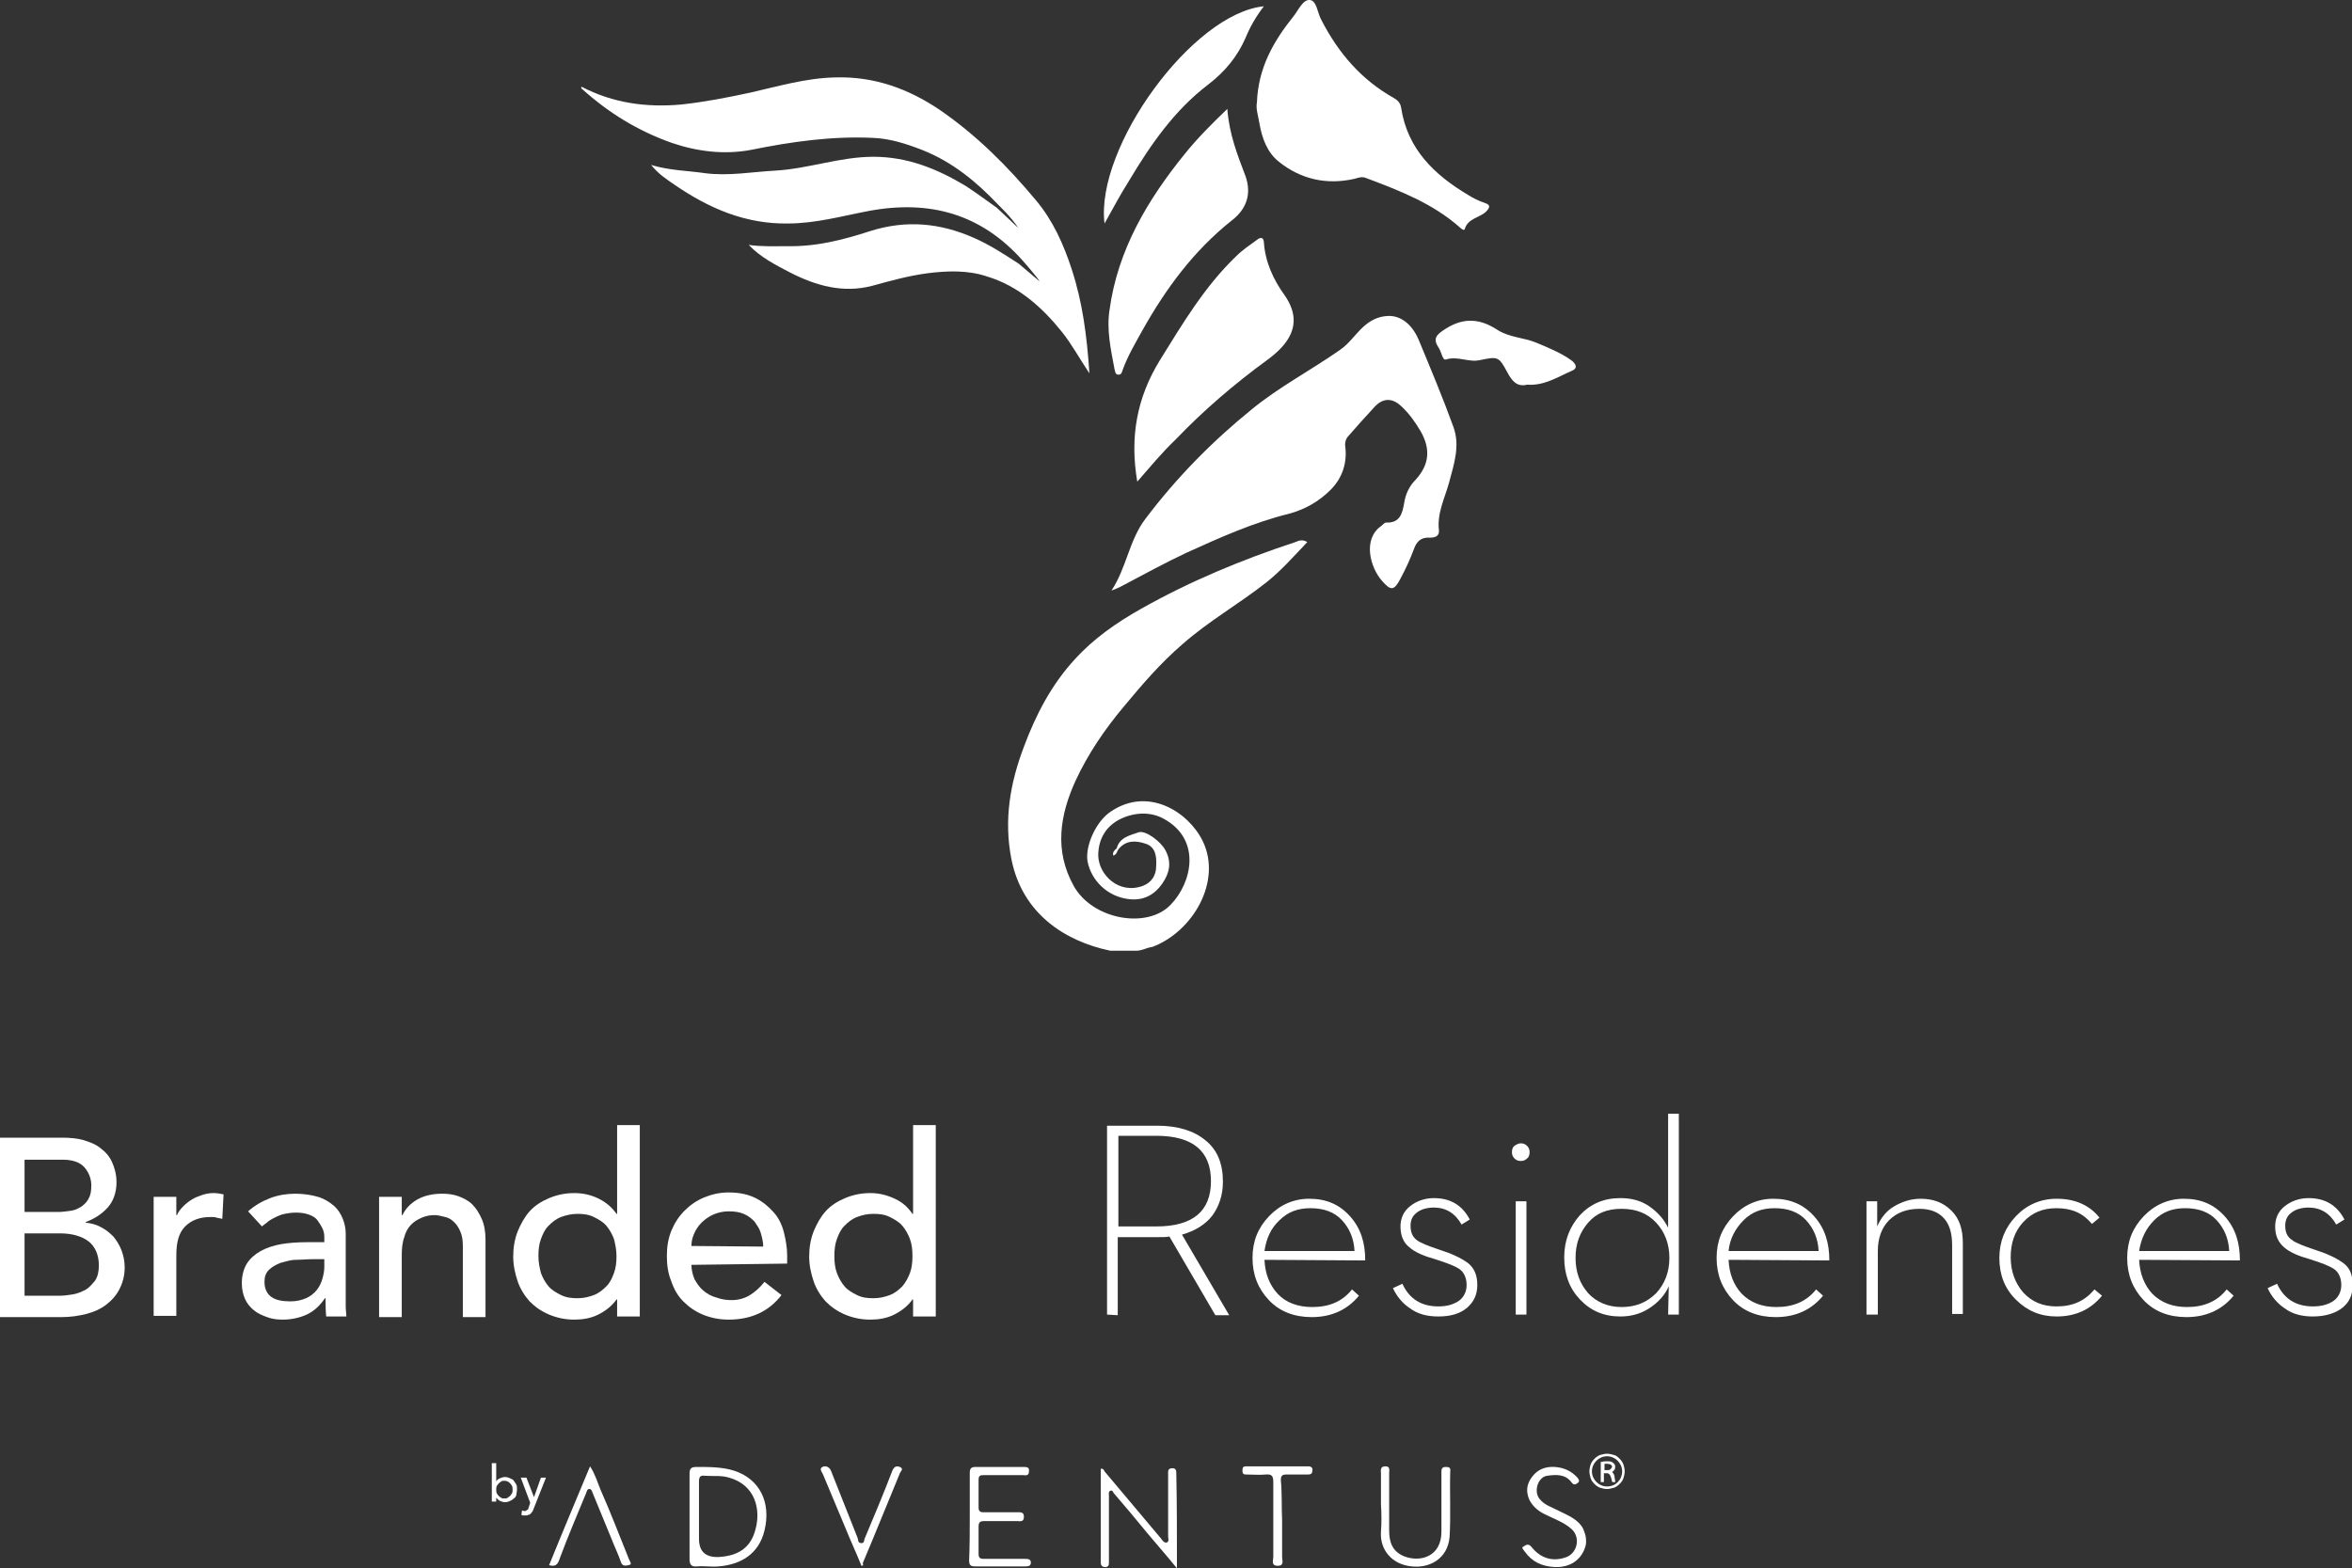
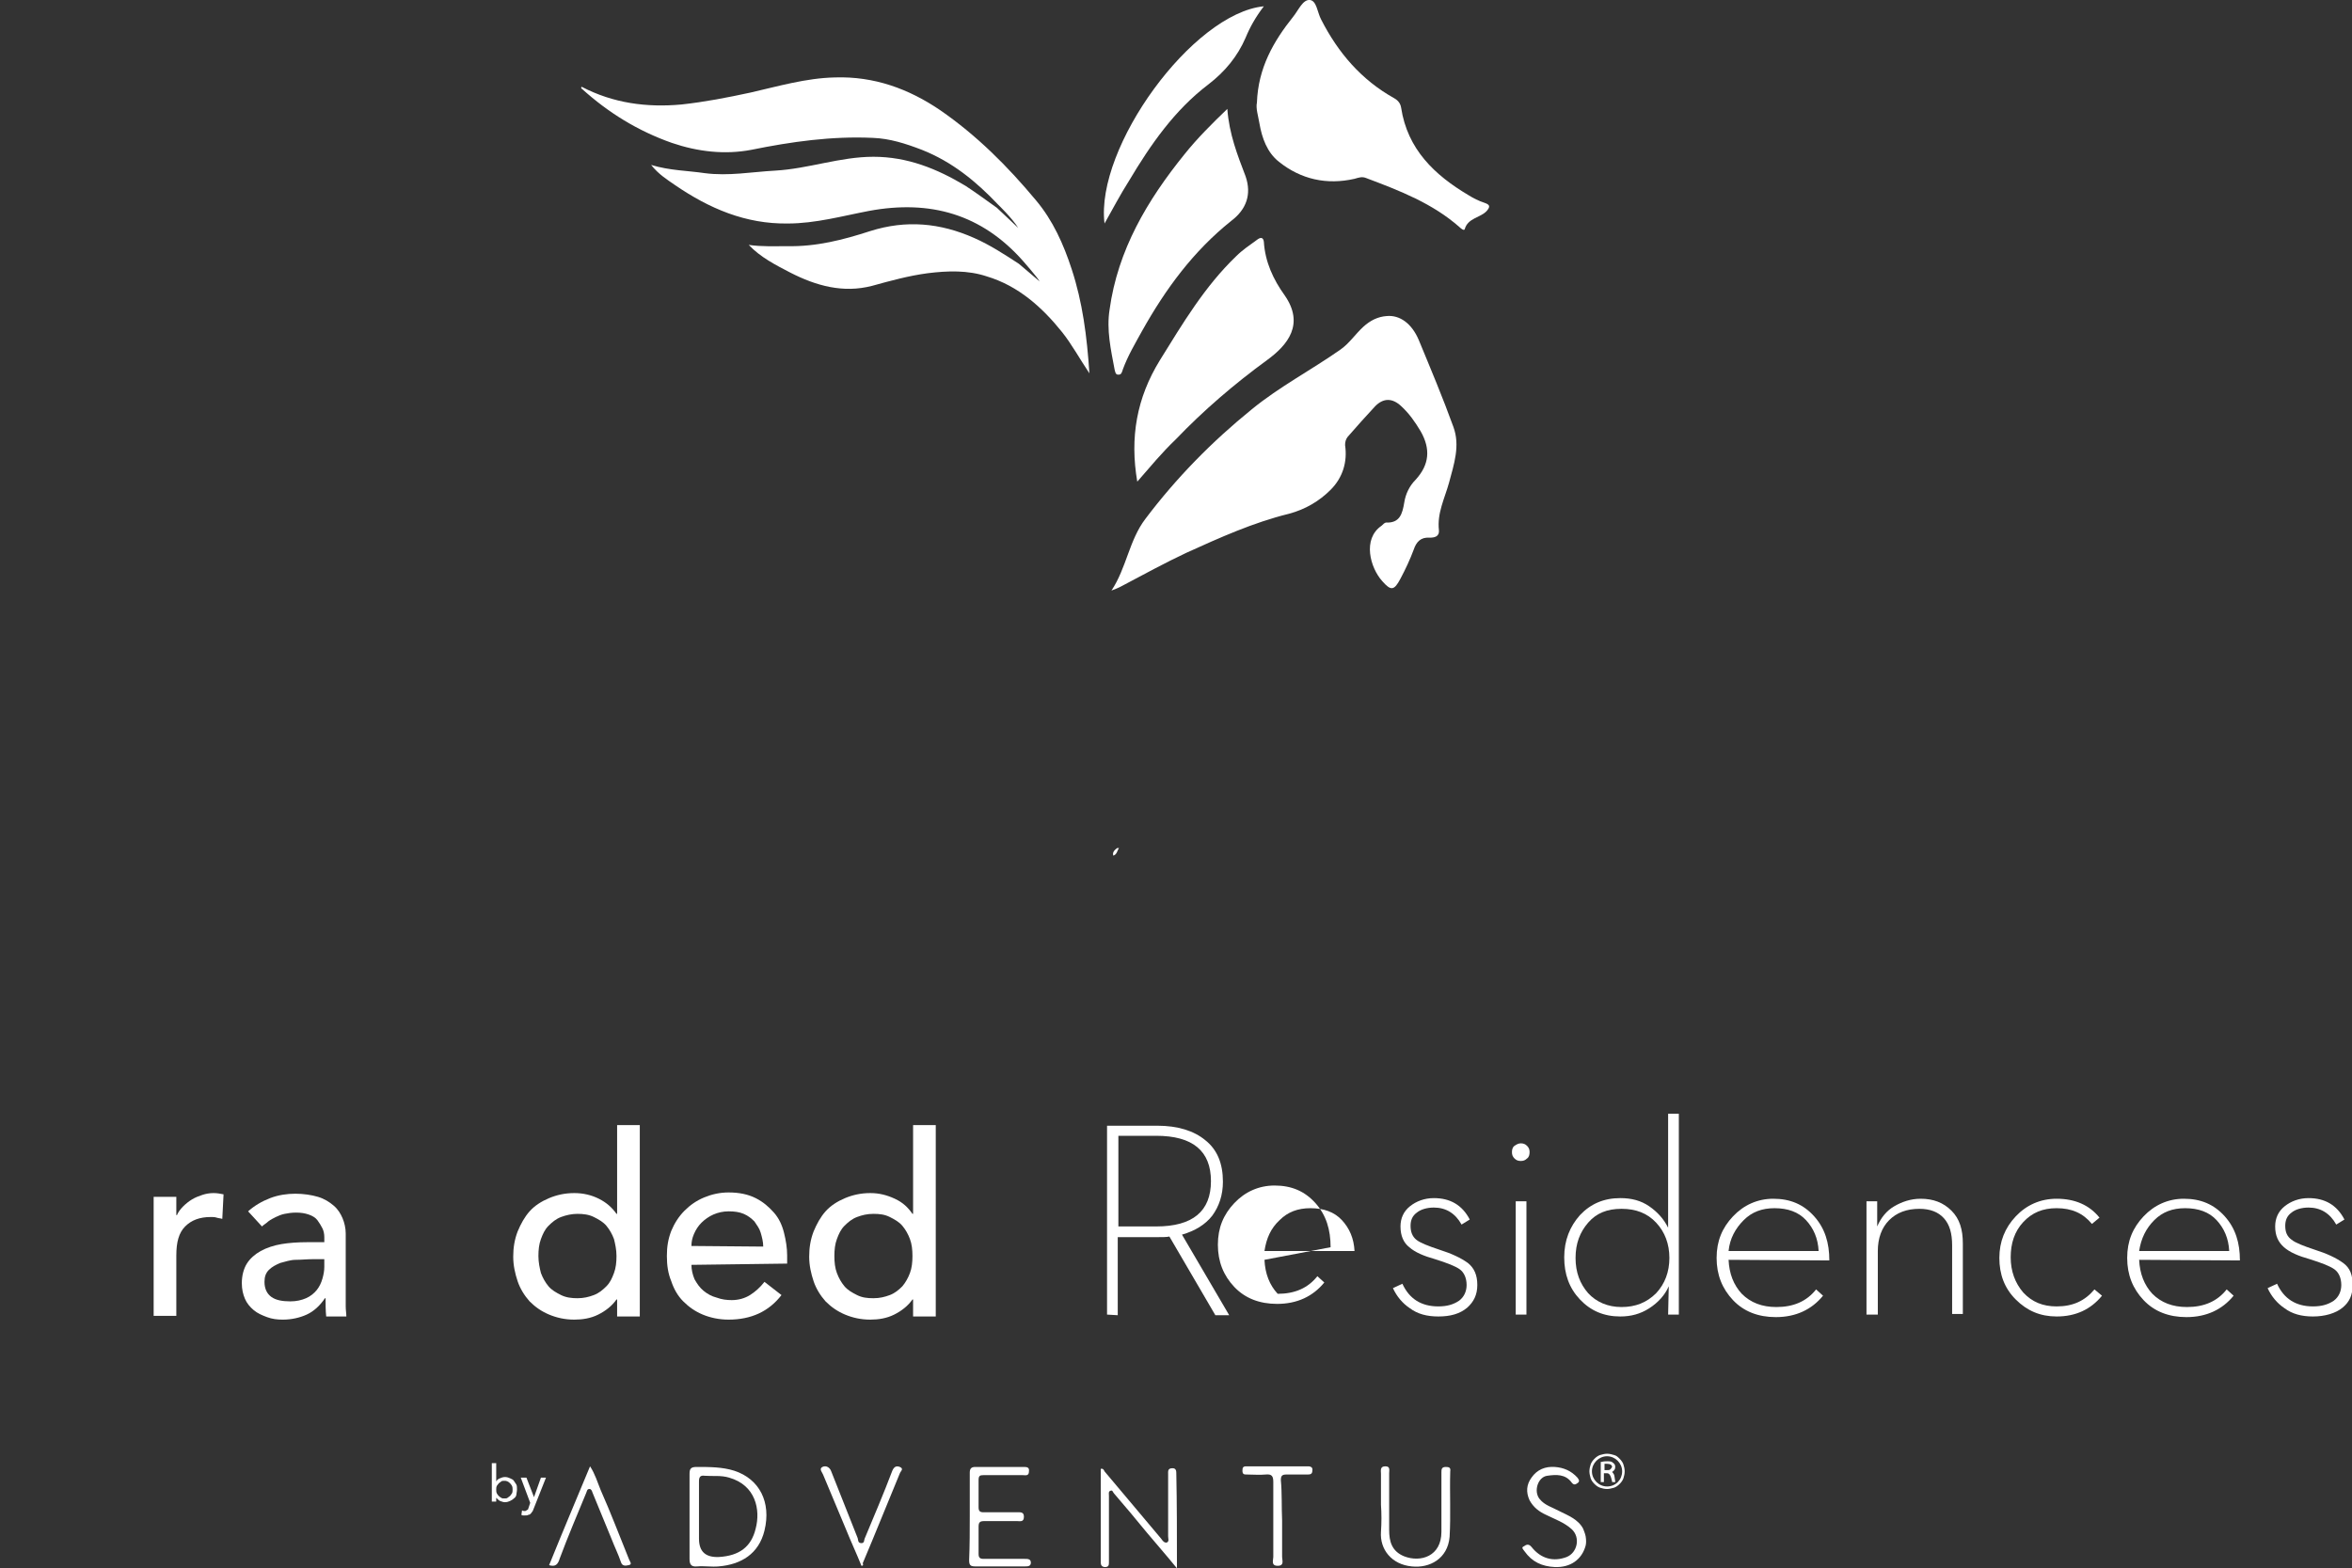
<svg xmlns="http://www.w3.org/2000/svg" version="1.1" id="Capa_1" x="0px" y="0px" viewBox="0 0 373.5 249.1" style="enable-background:new 0 0 373.5 249.1;" xml:space="preserve">
  <rect x="0" y="0" width="373.5" height="249.1" fill="#333333" stroke="none" />
  <style type="text/css">
	.st0{fill:#FFFFFF;}
</style>
  <g>
    <g>
      <path class="st0" d="M78.1,232.4h0.7v2.9h0c0.1-0.2,0.3-0.4,0.6-0.5c0.2-0.1,0.5-0.2,0.8-0.2c0.3,0,0.6,0.1,0.8,0.2    c0.2,0.1,0.5,0.2,0.6,0.4s0.3,0.4,0.4,0.6c0.1,0.2,0.1,0.5,0.1,0.8s-0.1,0.6-0.1,0.8s-0.2,0.5-0.4,0.6c-0.2,0.2-0.4,0.3-0.6,0.4    c-0.2,0.1-0.5,0.2-0.8,0.2c-0.3,0-0.5-0.1-0.8-0.2c-0.2-0.1-0.4-0.3-0.6-0.5h0v0.6h-0.7C78.1,238.6,78.1,232.4,78.1,232.4z     M80.1,238c0.2,0,0.4,0,0.5-0.1s0.3-0.2,0.4-0.3s0.2-0.3,0.3-0.4c0.1-0.2,0.1-0.4,0.1-0.6s0-0.4-0.1-0.6s-0.2-0.3-0.3-0.4    s-0.2-0.2-0.4-0.3c-0.2-0.1-0.3-0.1-0.5-0.1s-0.4,0-0.5,0.1s-0.3,0.2-0.4,0.3s-0.2,0.3-0.3,0.4c-0.1,0.2-0.1,0.4-0.1,0.6    s0,0.4,0.1,0.6s0.2,0.3,0.3,0.4s0.2,0.2,0.4,0.3C79.7,238,79.9,238,80.1,238z" />
      <path class="st0" d="M82.7,234.7h0.9l1.2,3.1h0l1.1-3.1h0.8l-1.9,4.8c-0.1,0.2-0.1,0.3-0.2,0.5c-0.1,0.1-0.2,0.3-0.3,0.4    s-0.2,0.2-0.4,0.2c-0.1,0.1-0.3,0.1-0.5,0.1c-0.1,0-0.2,0-0.3,0c-0.1,0-0.2,0-0.3-0.1l0.1-0.7c0.2,0.1,0.3,0.1,0.4,0.1    c0.1,0,0.2,0,0.3-0.1s0.2-0.1,0.2-0.1s0.1-0.1,0.1-0.2c0-0.1,0.1-0.2,0.1-0.3l0.2-0.6L82.7,234.7L82.7,234.7z" />
    </g>
    <g>
      <g>
        <path class="st0" d="M186.9,249.1c-1.7-2.1-3.3-3.9-4.8-5.7c-1.7-2.1-3.4-4.1-5.2-6.2c-0.2-0.2-0.2-0.6-0.6-0.4     c-0.3,0.1-0.2,0.5-0.2,0.8c0,3.5,0,7,0,10.5c0,0.4,0,0.8-0.6,0.8c-0.5,0-0.7-0.3-0.7-0.7c0-4.9,0-9.9,0-14.9     c0.4-0.1,0.5,0.2,0.6,0.4c3,3.6,6,7.1,9,10.7c0.2,0.3,0.5,0.7,0.9,0.6c0.4-0.2,0.2-0.6,0.2-1c0-3.3,0-6.6,0-9.8     c0-0.5-0.1-1,0.7-1c0.6,0,0.6,0.5,0.6,0.9C186.9,238.8,186.9,243.8,186.9,249.1L186.9,249.1z" />
        <path class="st0" d="M154,240.8c0-2.3,0-4.6,0-6.9c0-0.7,0.3-0.9,0.9-0.9c2.5,0,5,0,7.6,0c0.5,0,1,0,0.9,0.7c0,0.8-0.6,0.6-1,0.6     c-2.1,0-4.1,0-6.2,0c-0.6,0-0.8,0.1-0.8,0.8c0,1.4,0,2.9,0,4.3c0,0.6,0.2,0.8,0.8,0.8c1.8,0,3.5,0,5.3,0c0.5,0,1.1-0.1,1.1,0.7     c0,0.9-0.6,0.7-1.1,0.7c-1.7,0-3.5,0-5.2,0c-0.7,0-0.9,0.2-0.9,0.9c0,1.4,0,2.9,0,4.3c0,0.6,0.2,0.8,0.8,0.8c2.2,0,4.3,0,6.5,0     c0.5,0,1,0,1,0.6c0,0.6-0.5,0.6-1,0.6c-2.6,0-5.2,0-7.8,0c-0.8,0-1-0.2-1-1C154,245.4,154,243.1,154,240.8L154,240.8z" />
        <path class="st0" d="M219.3,239c0-1.6,0-3.2,0-4.9c0-0.5-0.2-1.2,0.7-1.2c0.8,0,0.6,0.6,0.6,1.1c0,3,0,6,0,9     c0,1.8,0.4,3.4,2.4,4.2c2.6,1,5.9,0,5.9-3.9c0-3.1,0-6.3,0-9.4c0-0.5,0-0.9,0.7-0.9c0.5,0,0.8,0.1,0.7,0.7     c-0.1,3.5,0.1,7-0.1,10.4c-0.3,3.5-3.2,5-6,4.7c-3.2-0.3-5.1-2.7-4.9-5.5C219.4,241.9,219.4,240.4,219.3,239L219.3,239z" />
        <path class="st0" d="M251.8,244c0.1,0.6,0.1,1.1,0,1.5c-0.6,2.2-2.4,3.5-4.9,3.4c-2-0.1-3.6-0.8-4.8-2.5     c-0.2-0.3-0.6-0.6-0.1-0.8c0.3-0.2,0.7-0.5,1.2,0.1c1.5,1.9,3.5,2.4,5.6,1.6c1.7-0.7,2.2-3.1,0.8-4.4c-1.2-1.1-2.7-1.6-4.1-2.3     c-1.1-0.5-2-1.2-2.6-2.3c-0.6-1.3-0.5-2.5,0.3-3.6c0.9-1.3,2.2-1.8,3.7-1.7c1.4,0.1,2.6,0.6,3.6,1.7c0.2,0.3,0.4,0.5,0.1,0.8     c-0.3,0.2-0.6,0.5-1,0c-1-1.4-2.5-1.3-3.9-1.1c-1.5,0.2-2.2,2.5-1.2,3.7c0.8,1,2,1.3,3.1,1.9c1.4,0.7,3,1.3,3.8,2.8     C251.5,243.1,251.7,243.5,251.8,244L251.8,244z" />
        <path class="st0" d="M136.8,248.7c-0.8-2-1.7-3.9-2.5-5.9c-1.2-2.9-2.4-5.7-3.6-8.6c-0.1-0.3-0.7-0.9-0.1-1.2     c0.6-0.3,1.2,0.1,1.4,0.7c1.4,3.5,2.8,7.1,4.2,10.6c0.1,0.3,0,0.8,0.6,0.8c0.5,0,0.4-0.5,0.5-0.7c1.5-3.6,3-7.1,4.4-10.8     c0.3-0.7,0.7-0.8,1.2-0.6c0.7,0.3,0.1,0.7,0,1c-2,4.8-3.9,9.6-5.9,14.3C137.1,248.5,137.1,248.7,136.8,248.7L136.8,248.7z" />
        <path class="st0" d="M87.2,248.6c2.1-5.2,4.3-10.4,6.5-15.7c0.8,1.2,1.2,2.6,1.7,3.8c1.6,3.6,3,7.3,4.5,11     c0.1,0.3,0.6,0.8-0.1,0.9c-0.4,0.1-1,0.2-1.2-0.5c-0.4-1.2-1-2.4-1.5-3.7c-1-2.4-2-4.9-3-7.3c-0.1-0.3-0.2-0.6-0.5-0.6     c-0.4,0-0.4,0.4-0.5,0.6c-1.4,3.4-2.9,6.9-4.2,10.4C88.6,248.5,88.2,248.9,87.2,248.6L87.2,248.6z" />
        <path class="st0" d="M203.6,241.5c0,1.9,0,3.9,0,5.8c0,0.5,0.4,1.4-0.7,1.4c-1.1,0-0.7-0.9-0.7-1.4c0-4,0-7.9,0-11.9     c0-0.9-0.2-1.3-1.2-1.2c-1,0.1-2,0-3,0c-0.4,0-0.7,0-0.7-0.6c0-0.5,0.1-0.7,0.6-0.7c3.3,0,6.6,0,9.8,0c0.5,0,0.8,0.2,0.7,0.7     c0,0.5-0.3,0.6-0.7,0.6c-1.1,0-2.2,0-3.4,0c-0.7,0-0.9,0.2-0.9,0.9C203.6,237.2,203.5,239.3,203.6,241.5L203.6,241.5z" />
        <path class="st0" d="M116.6,233.6c-1.9-0.6-3.9-0.6-6-0.6c-0.9,0-1.1,0.3-1.1,1.1c0,2.2,0,4.4,0,6.7c0,2.3,0,4.5,0,6.8     c0,0.8,0.2,1.3,1.2,1.2c1.1-0.1,2.3,0.1,3.4,0c3.6-0.3,6.4-2,7.3-5.7C122.5,238.6,120.6,234.9,116.6,233.6L116.6,233.6z      M120,242.8c-0.7,2.9-2.6,4.3-5.8,4.5c-2.1,0.1-3.2-0.8-3.2-2.9c0-1.2,0-2.4,0-3.6c0-1.8,0-3.7,0-5.5c0-0.7,0.2-1,0.9-0.9     c1.3,0.1,2.6-0.1,3.9,0.3C120,235.9,120.8,239.8,120,242.8L120,242.8z" />
      </g>
      <path class="st0" d="M257.8,232.6c-0.1-0.3-0.3-0.6-0.6-0.9s-0.5-0.5-0.9-0.6c-0.3-0.1-0.7-0.2-1.1-0.2s-0.7,0.1-1.1,0.2    c-0.3,0.1-0.6,0.3-0.9,0.6s-0.5,0.6-0.6,0.9c-0.1,0.3-0.2,0.7-0.2,1.1s0.1,0.7,0.2,1.1c0.1,0.3,0.3,0.6,0.6,0.9    c0.3,0.3,0.6,0.5,0.9,0.6c0.3,0.1,0.7,0.2,1.1,0.2s0.7-0.1,1.1-0.2c0.3-0.1,0.6-0.3,0.9-0.6c0.3-0.3,0.5-0.6,0.6-0.9    c0.1-0.3,0.2-0.7,0.2-1.1S257.9,232.9,257.8,232.6 M255.2,236.1c-1.3,0-2.4-1.1-2.4-2.4s1.1-2.4,2.4-2.4s2.4,1.1,2.4,2.4    S256.6,236.1,255.2,236.1" />
      <path class="st0" d="M256.3,234.2c-0.1-0.2-0.2-0.3-0.3-0.4c0.3-0.2,0.5-0.4,0.5-0.8c0-0.3-0.1-0.5-0.4-0.7    c-0.2-0.2-0.5-0.2-0.9-0.2c-0.2,0-0.5,0-0.9,0.1h-0.1v3.2h0.5V234h0.5c0.4,0,0.6,0.4,0.8,1.3v0.1h0.5v-0.1    C256.4,234.8,256.4,234.4,256.3,234.2 M255.7,233.4c-0.1,0.1-0.3,0.1-0.5,0.1h-0.4v-1c0.1,0,0.2,0,0.4,0c0.5,0,0.8,0.2,0.8,0.5    C255.9,233.2,255.8,233.3,255.7,233.4" />
    </g>
  </g>
  <g>
    <path class="st0" d="M158.3,33c-1.7-1.2-3.3-2.4-5-3.5c-4.5-2.7-9.2-4.6-14.6-4.6c-5.3,0-10.3,1.9-15.6,2.2   c-3.7,0.2-7.4,0.9-11.2,0.4c-2.7-0.4-5.5-0.4-8.5-1.3c1.2,1.5,2.5,2.3,3.8,3.2c5.4,3.7,11.2,6.2,17.9,6.1c4.4,0,8.7-1.2,12.9-2   c9.7-1.8,17.9,0.5,24.5,8c0,0,2.2,2.5,2.6,3.2l-3.3-2.8c-2.3-1.5-4.6-3-7.1-4.1c-5.4-2.4-10.8-2.9-16.5-1.1   c-4.3,1.4-8.6,2.5-13.2,2.4c-2,0-4,0.1-6.1-0.2c1.9,2,4.3,3.2,6.6,4.4c4.1,2.1,8.4,3.3,13,2.1c2.9-0.8,5.8-1.6,8.8-2   c3.2-0.4,6.4-0.5,9.4,0.5c5,1.5,8.8,4.9,12,8.9c1.5,1.9,2.7,4.1,4.3,6.5c-0.4-6-1.1-11.3-2.8-16.5c-1.3-4-3-7.8-5.7-11   c-4.5-5.4-9.4-10.3-15.2-14.3c-5-3.4-10.5-5.4-16.7-5.2c-4.6,0.1-9,1.4-13.4,2.4c-3.7,0.8-7.3,1.5-11,1.9   c-5.5,0.5-10.8-0.2-15.8-2.8c0,0-0.1,0-0.1,0.1c0,0.1,0,0.2,0.1,0.2c4.2,3.8,8.9,6.7,14.3,8.6c4.1,1.4,8.4,1.9,12.6,1.1   c6.4-1.3,12.8-2.2,19.3-1.9c2.7,0.1,5.2,0.9,7.8,1.9c4.8,1.9,8.6,5,12.1,8.7c0,0,2.2,2.1,3.2,3.7L158.3,33L158.3,33z" />
    <path class="st0" d="M176.5,93.8c2.4-3.6,2.8-8,5.4-11.4c4.9-6.5,10.6-12.3,16.9-17.4c4.4-3.6,9.4-6.2,14.1-9.5   c1.4-1,2.3-2.4,3.6-3.6c1.1-1,2.3-1.6,3.7-1.7c2.1-0.2,4,1.2,5.1,3.8c1.9,4.6,3.8,9.1,5.5,13.8c1.1,3,0.1,5.9-0.7,8.9   c-0.7,2.5-1.9,4.8-1.6,7.5c0.1,1.1-0.8,1.2-1.5,1.2c-1.4-0.1-2.1,0.7-2.5,1.9c-0.6,1.6-1.3,3.1-2.1,4.6c-1,1.9-1.5,2-2.9,0.4   c-1.9-2.1-3.2-6.7-0.1-8.8c0.2-0.2,0.5-0.5,0.7-0.5c2.2,0.1,2.6-1.4,2.9-3.2c0.2-1.3,0.8-2.6,1.8-3.6c2.2-2.4,2.4-4.9,0.8-7.7   c-0.9-1.5-1.8-2.8-3.1-4c-1.4-1.3-2.8-1.3-4.1,0c-1.5,1.6-3,3.3-4.4,4.9c-0.3,0.4-0.4,0.8-0.4,1.3c0.4,2.7-0.4,5.2-2.3,7.1   c-1.8,1.8-4,3.1-6.6,3.8c-5.7,1.4-11,3.8-16.3,6.2c-3.4,1.6-6.7,3.4-10.1,5.2C177.6,93.4,177,93.6,176.5,93.8L176.5,93.8z" />
-     <path class="st0" d="M180.2,151c-1.3,0-2.6,0-3.9,0c-7.2-1.5-14-5.9-15.7-14.6c-1.2-6.2-0.2-12,2-17.8c1.9-5.1,4.4-9.9,8.1-13.9   c3-3.3,6.6-5.8,10.5-8c7.8-4.4,16-7.8,24.5-10.6c0.5-0.2,1.1-0.5,1.9,0c-2.1,2.2-4.1,4.5-6.5,6.4c-4.3,3.4-9.1,6.1-13.3,9.8   c-3.5,3-6.4,6.4-9.4,10c-3,3.6-5.6,7.4-7.6,11.7c-2.5,5.5-3.4,11.1-0.3,16.7c3,5.4,11.7,6.9,15.4,3c3.4-3.5,4.9-10.3-1-13.6   c-2.1-1.2-4.6-1.1-6.8-0.1c-2.4,1.1-3.7,3.2-3.7,5.9c0.1,3.1,3.3,6.2,7.1,4.8c1.3-0.5,2.1-1.6,2.1-3.1c0.1-1.6-0.1-3.1-1.7-3.6   c-1.5-0.5-3.1-0.6-4.3,0.9c-0.1,0.1-0.2,0.1-0.3,0c0.4-1.9,2.1-2.2,3.5-2.7c1.1-0.4,3.6,1.5,4.3,2.9c1,1.9,0.6,3.6-0.5,5.2   c-1.3,1.9-3.1,2.8-5.4,2.5c-3.3-0.4-5.9-2.9-6.5-6c-0.4-2.5,1.4-6.4,3.7-7.9c5.9-4,12.3,0,14.6,4.7c3.1,6.4-1.6,14.4-8,16.8   C182.1,150.5,181.2,151.1,180.2,151L180.2,151z" />
    <path class="st0" d="M199.6,16.3c0.2-5.5,2.6-9.7,5.8-13.7c0.8-1,1.5-2.7,2.6-2.6c1.1,0.1,1.2,2,1.8,3.1c2.7,5.3,6.4,9.6,11.6,12.5   c0.7,0.4,1,0.9,1.1,1.5c1,6.6,5.3,10.7,10.7,13.9c0.8,0.5,1.6,0.9,2.5,1.2c0.9,0.3,1,0.6,0.4,1.3c-1,1.1-3,1.1-3.5,2.9   c-0.1,0.3-0.6-0.1-0.8-0.3c-4.3-3.8-9.5-5.8-14.8-7.8c-0.7-0.3-1.2-0.1-1.9,0.1c-4.4,1-8.5,0.1-12-2.7c-1.9-1.5-2.7-3.8-3.1-6.1   C199.8,18.4,199.4,17.2,199.6,16.3L199.6,16.3z" />
    <path class="st0" d="M180.6,76.5c-1.2-7-0.1-13.3,3.6-19.3c3.6-5.8,7.1-11.7,12.1-16.5c1-1,2.2-1.8,3.3-2.6c0.5-0.4,1-0.5,1.1,0.3   c0.2,3.2,1.5,6,3.3,8.5c3.2,4.6,0.5,7.9-2.8,10.3c-5.2,3.8-10.1,8-14.5,12.6C184.5,71.9,182.7,74.1,180.6,76.5L180.6,76.5z" />
    <path class="st0" d="M194.9,17.3c0.3,4,1.6,7.3,2.9,10.7c1,2.9,0.1,5.3-2.3,7.1c-6,4.8-10.4,10.8-14.1,17.4c-1.1,2-2.3,4-3.1,6.2   c-0.1,0.3-0.2,0.8-0.6,0.8c-0.6,0.1-0.6-0.5-0.7-0.8c-0.6-3.2-1.3-6.3-0.8-9.5c1.3-9.5,6-17.4,11.9-24.7   C190.1,22,192.4,19.7,194.9,17.3L194.9,17.3z" />
    <path class="st0" d="M200.7,1c-1.3,1.7-2.2,3.3-2.9,5c-1.3,3-3.3,5.4-5.9,7.4c-5.4,4.1-9.2,9.6-12.6,15.3c-1.4,2.2-2.6,4.5-3.9,6.8   C173.9,23.4,189.4,2.1,200.7,1L200.7,1z" />
-     <path class="st0" d="M242.5,61.1c-1.6,0.4-2.4-0.6-3.1-1.9c-1.4-2.6-1.5-2.6-4.4-2c-1.8,0.4-3.5-0.7-5.4-0.1   c-0.5,0.2-0.7-1.2-1.1-1.8c-1-1.5-0.5-2.1,1.1-3.1c3-1.9,5.6-1.5,8.2,0.2c1.9,1.2,4.1,1.2,6.1,2c1.9,0.8,3.9,1.6,5.6,2.8   c0.8,0.6,1.1,1.3,0.1,1.7C247.3,59.9,245.2,61.3,242.5,61.1z" />
    <path class="st0" d="M177.4,134.7c0.1,0,0.2,0,0.3,0c-0.3,0.4-0.3,1-0.9,1.2C176.6,135.4,177,135,177.4,134.7z" />
  </g>
  <g>
    <path class="st0" d="M175.8,208.8v-30h8c3.2,0,5.8,0.8,7.6,2.3c1.9,1.5,2.8,3.7,2.8,6.6c0,2.1-0.6,3.9-1.7,5.4   c-1.1,1.4-2.7,2.4-4.8,3l7.5,12.8h-2.2l-7.3-12.5c-0.4,0.1-1.1,0.1-2,0.1h-6.2v12.4L175.8,208.8L175.8,208.8z M177.6,194.8h6   c5.8,0,8.7-2.4,8.7-7.2s-2.9-7.2-8.7-7.2h-6V194.8z" />
-     <path class="st0" d="M200.8,200.1c0.1,2.2,0.8,4,2.1,5.4s3.2,2.1,5.5,2.1c2.7,0,4.8-0.9,6.3-2.8l1.1,1c-1.8,2.2-4.3,3.4-7.5,3.4   c-2.8,0-5.1-0.9-6.8-2.7c-1.7-1.8-2.6-4-2.6-6.7s0.9-4.8,2.6-6.6s3.9-2.8,6.4-2.8c2.7,0,4.8,0.9,6.5,2.8s2.4,4.2,2.4,7L200.8,200.1   L200.8,200.1z M200.8,198.7h14.3c-0.1-2-0.8-3.6-2-4.9c-1.2-1.3-2.9-1.9-5-1.9c-2,0-3.6,0.6-4.9,1.9   C201.8,195.1,201.1,196.7,200.8,198.7z" />
+     <path class="st0" d="M200.8,200.1c0.1,2.2,0.8,4,2.1,5.4c2.7,0,4.8-0.9,6.3-2.8l1.1,1c-1.8,2.2-4.3,3.4-7.5,3.4   c-2.8,0-5.1-0.9-6.8-2.7c-1.7-1.8-2.6-4-2.6-6.7s0.9-4.8,2.6-6.6s3.9-2.8,6.4-2.8c2.7,0,4.8,0.9,6.5,2.8s2.4,4.2,2.4,7L200.8,200.1   L200.8,200.1z M200.8,198.7h14.3c-0.1-2-0.8-3.6-2-4.9c-1.2-1.3-2.9-1.9-5-1.9c-2,0-3.6,0.6-4.9,1.9   C201.8,195.1,201.1,196.7,200.8,198.7z" />
    <path class="st0" d="M228.4,209.1c-1.8,0-3.3-0.4-4.5-1.3c-1.2-0.8-2.1-1.9-2.7-3.2l1.5-0.7c1.1,2.4,3,3.6,5.7,3.6   c1.4,0,2.4-0.3,3.3-0.9c0.8-0.6,1.2-1.5,1.2-2.5c0-1.1-0.4-2-1.1-2.5s-2-1-3.9-1.6c-1.8-0.5-3.2-1.1-4.1-1.9   c-0.9-0.7-1.4-1.8-1.4-3.3c0-1.3,0.5-2.4,1.5-3.2s2.3-1.3,3.8-1.3c2.6,0,4.5,1.1,5.7,3.4l-1.3,0.8c-1-1.8-2.5-2.7-4.4-2.7   c-1.1,0-2.1,0.3-2.7,0.8c-0.7,0.5-1,1.2-1,2.1c0,1,0.3,1.7,0.9,2.2c0.6,0.5,1.9,1,3.7,1.6c1.9,0.6,3.4,1.3,4.5,2.1   c1,0.8,1.5,1.9,1.5,3.5s-0.6,2.7-1.6,3.6C231.8,208.7,230.3,209.1,228.4,209.1L228.4,209.1z" />
    <path class="st0" d="M242.5,184c-0.3,0.3-0.6,0.4-1,0.4s-0.7-0.1-1-0.4c-0.3-0.3-0.4-0.6-0.4-1s0.1-0.8,0.4-1s0.6-0.4,1-0.4   s0.7,0.1,1,0.4s0.4,0.6,0.4,1S242.8,183.8,242.5,184z M240.7,208.8v-18h1.7v18H240.7z" />
    <path class="st0" d="M257.3,209.1c-2.6,0-4.7-0.9-6.4-2.7c-1.7-1.8-2.5-4-2.5-6.7s0.9-4.9,2.5-6.7c1.7-1.8,3.8-2.7,6.4-2.7   c1.8,0,3.3,0.4,4.6,1.3s2.3,2,3,3.4v-18.1h1.7v31.9h-1.7l0.1-4.5c-0.6,1.4-1.7,2.6-3.1,3.5S259,209.1,257.3,209.1L257.3,209.1z    M257.5,207.6c2.2,0,4-0.7,5.5-2.2c1.4-1.5,2.1-3.4,2.1-5.6s-0.7-4.1-2.1-5.6c-1.4-1.5-3.2-2.2-5.5-2.2s-4,0.7-5.3,2.2   c-1.3,1.5-2,3.3-2,5.6s0.7,4.1,2,5.6C253.5,206.8,255.3,207.6,257.5,207.6z" />
    <path class="st0" d="M274.5,200.1c0.1,2.2,0.8,4,2.1,5.4c1.4,1.4,3.2,2.1,5.5,2.1c2.7,0,4.8-0.9,6.3-2.8l1.1,1   c-1.8,2.2-4.3,3.4-7.5,3.4c-2.8,0-5.1-0.9-6.8-2.7c-1.7-1.8-2.6-4-2.6-6.7s0.9-4.8,2.6-6.6s3.9-2.8,6.4-2.8c2.7,0,4.8,0.9,6.5,2.8   s2.4,4.2,2.4,7L274.5,200.1L274.5,200.1z M274.5,198.7h14.3c-0.1-2-0.8-3.6-2-4.9c-1.2-1.3-2.9-1.9-5-1.9c-2,0-3.6,0.6-4.9,1.9   S274.7,196.7,274.5,198.7z" />
    <path class="st0" d="M296.4,208.8v-18h1.7l0,4c0.6-1.4,1.5-2.5,2.7-3.2s2.6-1.2,4.2-1.2c2,0,3.6,0.6,4.9,1.9s1.8,3,1.8,5.2v11.2   H310v-10.9c0-1.9-0.4-3.3-1.3-4.3s-2.2-1.5-3.9-1.5c-2,0-3.6,0.6-4.8,1.8s-1.8,2.9-1.8,4.9v10.1L296.4,208.8L296.4,208.8z" />
    <path class="st0" d="M326.6,209.1c-2.6,0-4.7-0.9-6.5-2.7c-1.8-1.8-2.6-4-2.6-6.6s0.9-4.8,2.6-6.6s3.9-2.8,6.5-2.8   c2.9,0,5.2,1,6.8,3l-1.2,1c-1.4-1.7-3.2-2.5-5.6-2.5c-2.2,0-3.9,0.7-5.3,2.2c-1.4,1.5-2,3.4-2,5.6s0.7,4.1,2,5.6   c1.4,1.5,3.1,2.2,5.3,2.2c2.6,0,4.5-0.9,6-2.7l1.2,1C332,208,329.6,209.1,326.6,209.1L326.6,209.1z" />
    <path class="st0" d="M339.7,200.1c0.1,2.2,0.8,4,2.1,5.4c1.4,1.4,3.2,2.1,5.5,2.1c2.7,0,4.8-0.9,6.3-2.8l1.1,1   c-1.8,2.2-4.3,3.4-7.5,3.4c-2.8,0-5.1-0.9-6.8-2.7c-1.7-1.8-2.6-4-2.6-6.7s0.9-4.8,2.6-6.6s3.9-2.8,6.4-2.8c2.7,0,4.8,0.9,6.5,2.8   s2.4,4.2,2.4,7L339.7,200.1L339.7,200.1z M339.7,198.7H354c-0.1-2-0.8-3.6-2-4.9c-1.2-1.3-2.9-1.9-5-1.9c-2,0-3.6,0.6-4.9,1.9   S340,196.7,339.7,198.7z" />
    <path class="st0" d="M367.3,209.1c-1.8,0-3.3-0.4-4.5-1.3c-1.2-0.8-2.1-1.9-2.7-3.2l1.5-0.7c1.1,2.4,3,3.6,5.7,3.6   c1.4,0,2.4-0.3,3.3-0.9c0.8-0.6,1.2-1.5,1.2-2.5c0-1.1-0.4-2-1.1-2.5s-2-1-3.9-1.6c-1.8-0.5-3.2-1.1-4.1-1.9s-1.4-1.8-1.4-3.3   c0-1.3,0.5-2.4,1.5-3.2s2.3-1.3,3.8-1.3c2.6,0,4.5,1.1,5.7,3.4l-1.3,0.8c-1-1.8-2.5-2.7-4.4-2.7c-1.1,0-2.1,0.3-2.7,0.8   c-0.7,0.5-1,1.2-1,2.1c0,1,0.3,1.7,1,2.2c0.6,0.5,1.9,1,3.7,1.6c1.9,0.6,3.4,1.3,4.5,2.1s1.5,1.9,1.5,3.5s-0.5,2.7-1.6,3.6   S369.2,209.1,367.3,209.1L367.3,209.1z" />
  </g>
  <g>
-     <path class="st0" d="M0,180.7h9.9c1.2,0,2.4,0.1,3.4,0.4s2,0.7,2.7,1.3c0.8,0.6,1.4,1.3,1.8,2.2c0.4,0.9,0.7,1.9,0.7,3.2   c0,1.6-0.5,3-1.4,4c-0.9,1-2.1,1.8-3.5,2.3v0.1c0.9,0.1,1.7,0.3,2.4,0.7c0.8,0.4,1.4,0.9,2,1.5c0.5,0.6,1,1.4,1.3,2.2   s0.5,1.7,0.5,2.7c0,1.3-0.3,2.4-0.8,3.4s-1.2,1.8-2.1,2.5s-2,1.2-3.2,1.5s-2.5,0.5-3.9,0.5H0V180.7L0,180.7z M3.9,192.5h5.3   c0.7,0,1.4-0.1,2.1-0.2s1.2-0.4,1.7-0.7c0.5-0.4,0.9-0.8,1.1-1.3c0.3-0.5,0.4-1.2,0.4-2c0-1.1-0.4-2.1-1.1-2.9   c-0.7-0.8-1.9-1.2-3.4-1.2H3.9V192.5L3.9,192.5z M3.9,205.8h5.7c0.6,0,1.2-0.1,1.9-0.2s1.4-0.4,2-0.7s1.1-0.9,1.6-1.5   c0.4-0.6,0.6-1.4,0.6-2.4c0-1.7-0.6-3-1.6-3.8s-2.6-1.3-4.5-1.3H3.9V205.8z" />
    <path class="st0" d="M24.4,190.1H28v2.9h0.1c0.2-0.5,0.6-1,1-1.4c0.4-0.4,0.9-0.8,1.4-1.1c0.5-0.3,1-0.5,1.6-0.7s1.2-0.3,1.8-0.3   s1.1,0.1,1.6,0.2l-0.2,3.9c-0.3-0.1-0.6-0.1-0.9-0.2c-0.3-0.1-0.6-0.1-0.9-0.1c-1.8,0-3.1,0.5-4.1,1.5s-1.4,2.5-1.4,4.6v9.6h-3.6   V190.1L24.4,190.1z" />
    <path class="st0" d="M39.4,192.4c1-0.9,2.2-1.6,3.5-2.1s2.7-0.7,4-0.7s2.6,0.2,3.6,0.5s1.8,0.8,2.5,1.4s1.1,1.3,1.4,2   s0.5,1.6,0.5,2.4v9.7c0,0.7,0,1.3,0,1.9c0,0.6,0.1,1.1,0.1,1.6h-3.2c-0.1-1-0.1-1.9-0.1-2.9h-0.1c-0.8,1.2-1.8,2.1-2.9,2.6   s-2.4,0.8-3.8,0.8c-0.9,0-1.7-0.1-2.5-0.4s-1.5-0.6-2.1-1.1c-0.6-0.5-1.1-1.1-1.4-1.8c-0.3-0.7-0.5-1.5-0.5-2.5   c0-1.2,0.3-2.3,0.8-3.1c0.5-0.8,1.3-1.5,2.2-2s2.1-0.9,3.3-1.1s2.6-0.3,4.1-0.3h2.7v-0.8c0-0.5-0.1-1-0.3-1.4s-0.5-0.9-0.8-1.3   s-0.8-0.7-1.4-0.9c-0.6-0.2-1.2-0.3-2-0.3c-0.7,0-1.3,0.1-1.8,0.2c-0.5,0.1-1,0.3-1.4,0.5s-0.8,0.4-1.2,0.7c-0.3,0.3-0.7,0.5-1,0.8   L39.4,192.4L39.4,192.4z M49.6,200c-0.9,0-1.7,0.1-2.6,0.1s-1.7,0.3-2.5,0.5c-0.7,0.3-1.3,0.6-1.8,1.1c-0.5,0.5-0.7,1.1-0.7,1.9   c0,1.1,0.4,1.9,1.1,2.4s1.7,0.7,3,0.7c1,0,1.8-0.2,2.5-0.5c0.7-0.3,1.3-0.8,1.7-1.3s0.7-1.1,0.9-1.8c0.2-0.7,0.3-1.3,0.3-1.9V200   L49.6,200L49.6,200z" />
-     <path class="st0" d="M60.2,190.1h3.6v2.9h0.1c0.5-1,1.2-1.8,2.4-2.5c1.1-0.6,2.4-0.9,3.9-0.9c0.9,0,1.8,0.1,2.6,0.4   s1.6,0.7,2.2,1.3s1.1,1.4,1.5,2.3c0.4,0.9,0.6,2,0.6,3.3v12.3h-3.6v-11.3c0-0.9-0.1-1.6-0.4-2.3s-0.6-1.1-1-1.5s-0.9-0.7-1.4-0.8   s-1.1-0.3-1.6-0.3c-0.8,0-1.4,0.1-2.1,0.4s-1.2,0.6-1.7,1.1s-0.9,1.2-1.1,2c-0.3,0.8-0.4,1.8-0.4,2.9v9.8h-3.6L60.2,190.1   L60.2,190.1z" />
    <path class="st0" d="M101.6,209.1H98v-2.7h-0.1c-0.7,1-1.7,1.8-2.9,2.4c-1.2,0.6-2.5,0.8-3.8,0.8c-1.5,0-2.8-0.3-4-0.8   s-2.2-1.2-3.1-2.1c-0.8-0.9-1.5-2-1.9-3.2s-0.7-2.5-0.7-3.9s0.2-2.7,0.7-4c0.5-1.2,1.1-2.3,1.9-3.2s1.9-1.6,3.1-2.1   c1.2-0.5,2.5-0.8,4-0.8c1.4,0,2.7,0.3,3.9,0.9s2.1,1.4,2.8,2.4H98v-14.1h3.6L101.6,209.1L101.6,209.1z M91.7,206.2   c1,0,1.8-0.2,2.6-0.5c0.8-0.3,1.4-0.8,2-1.4s0.9-1.3,1.2-2.1c0.3-0.8,0.4-1.7,0.4-2.7s-0.2-1.9-0.4-2.7c-0.3-0.8-0.7-1.5-1.2-2.1   s-1.2-1-2-1.4s-1.7-0.5-2.6-0.5s-1.8,0.2-2.6,0.5c-0.8,0.3-1.4,0.8-2,1.4s-0.9,1.3-1.2,2.1c-0.3,0.8-0.4,1.7-0.4,2.7   s0.2,1.9,0.4,2.7c0.3,0.8,0.7,1.5,1.2,2.1c0.5,0.6,1.2,1,2,1.4S90.8,206.2,91.7,206.2z" />
    <path class="st0" d="M109.8,200.9c0,0.8,0.2,1.6,0.5,2.3c0.4,0.7,0.8,1.3,1.4,1.8c0.6,0.5,1.3,0.9,2.1,1.1c0.8,0.3,1.6,0.4,2.4,0.4   c1.1,0,2.1-0.3,2.9-0.8c0.8-0.5,1.6-1.2,2.3-2.1l2.7,2.1c-2,2.6-4.8,3.9-8.4,3.9c-1.5,0-2.9-0.3-4.1-0.8c-1.2-0.5-2.2-1.2-3.1-2.1   s-1.5-2-1.9-3.2c-0.5-1.2-0.7-2.5-0.7-4s0.2-2.7,0.7-4c0.5-1.2,1.2-2.3,2.1-3.2s1.9-1.6,3.1-2.1s2.5-0.8,3.9-0.8   c1.7,0,3.1,0.3,4.3,0.9c1.2,0.6,2.1,1.4,2.9,2.3s1.3,2,1.6,3.2s0.5,2.4,0.5,3.6v1.3L109.8,200.9L109.8,200.9z M121.2,198   c0-0.8-0.2-1.5-0.4-2.2c-0.2-0.7-0.6-1.2-1-1.8c-0.5-0.5-1-0.9-1.7-1.2s-1.5-0.4-2.4-0.4s-1.7,0.2-2.4,0.5   c-0.7,0.3-1.4,0.8-1.9,1.3s-0.9,1.1-1.2,1.8c-0.3,0.7-0.4,1.3-0.4,1.9L121.2,198L121.2,198z" />
    <path class="st0" d="M148.6,209.1h-3.6v-2.7h-0.1c-0.7,1-1.7,1.8-2.9,2.4s-2.5,0.8-3.8,0.8c-1.5,0-2.8-0.3-4-0.8s-2.2-1.2-3.1-2.1   c-0.8-0.9-1.5-2-1.9-3.2s-0.7-2.5-0.7-3.9s0.2-2.7,0.7-4c0.5-1.2,1.1-2.3,1.9-3.2s1.9-1.6,3.1-2.1c1.2-0.5,2.5-0.8,4-0.8   c1.4,0,2.6,0.3,3.9,0.9s2.1,1.4,2.8,2.4h0.1v-14.1h3.6L148.6,209.1L148.6,209.1z M138.7,206.2c1,0,1.8-0.2,2.6-0.5   c0.8-0.3,1.4-0.8,2-1.4c0.5-0.6,0.9-1.3,1.2-2.1c0.3-0.8,0.4-1.7,0.4-2.7s-0.1-1.9-0.4-2.7c-0.3-0.8-0.7-1.5-1.2-2.1s-1.2-1-2-1.4   s-1.6-0.5-2.6-0.5s-1.8,0.2-2.6,0.5c-0.8,0.3-1.4,0.8-2,1.4s-0.9,1.3-1.2,2.1c-0.3,0.8-0.4,1.7-0.4,2.7s0.1,1.9,0.4,2.7   c0.3,0.8,0.7,1.5,1.2,2.1c0.5,0.6,1.2,1,2,1.4S137.7,206.2,138.7,206.2z" />
  </g>
</svg>